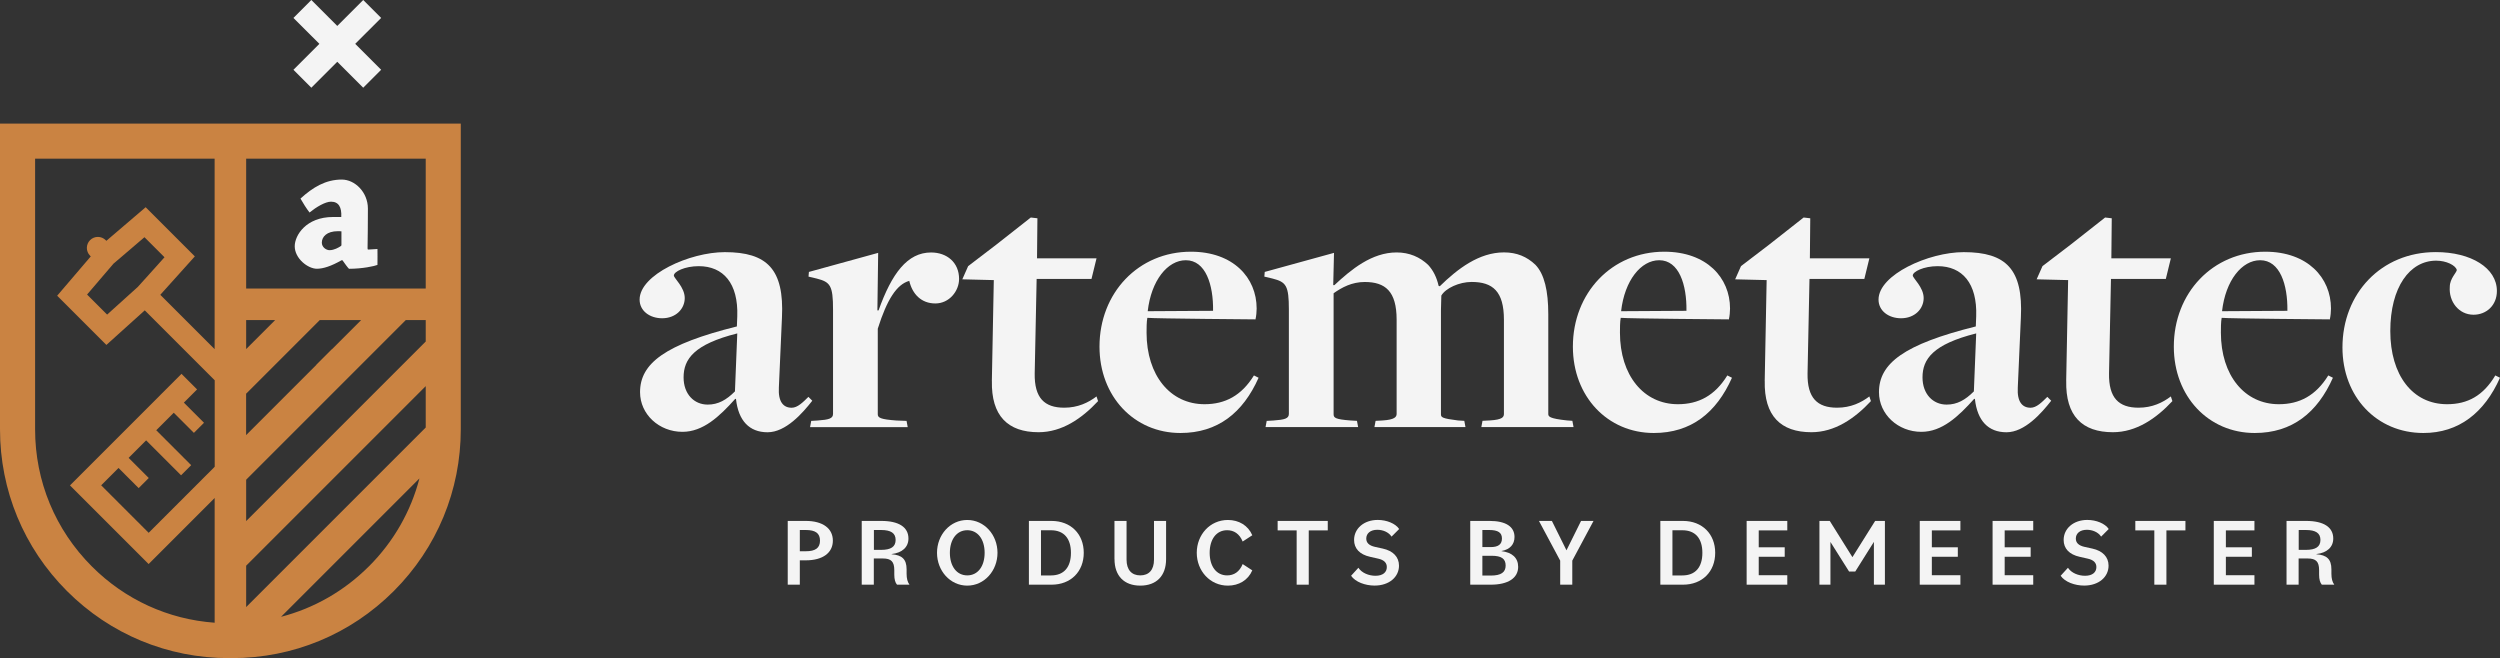
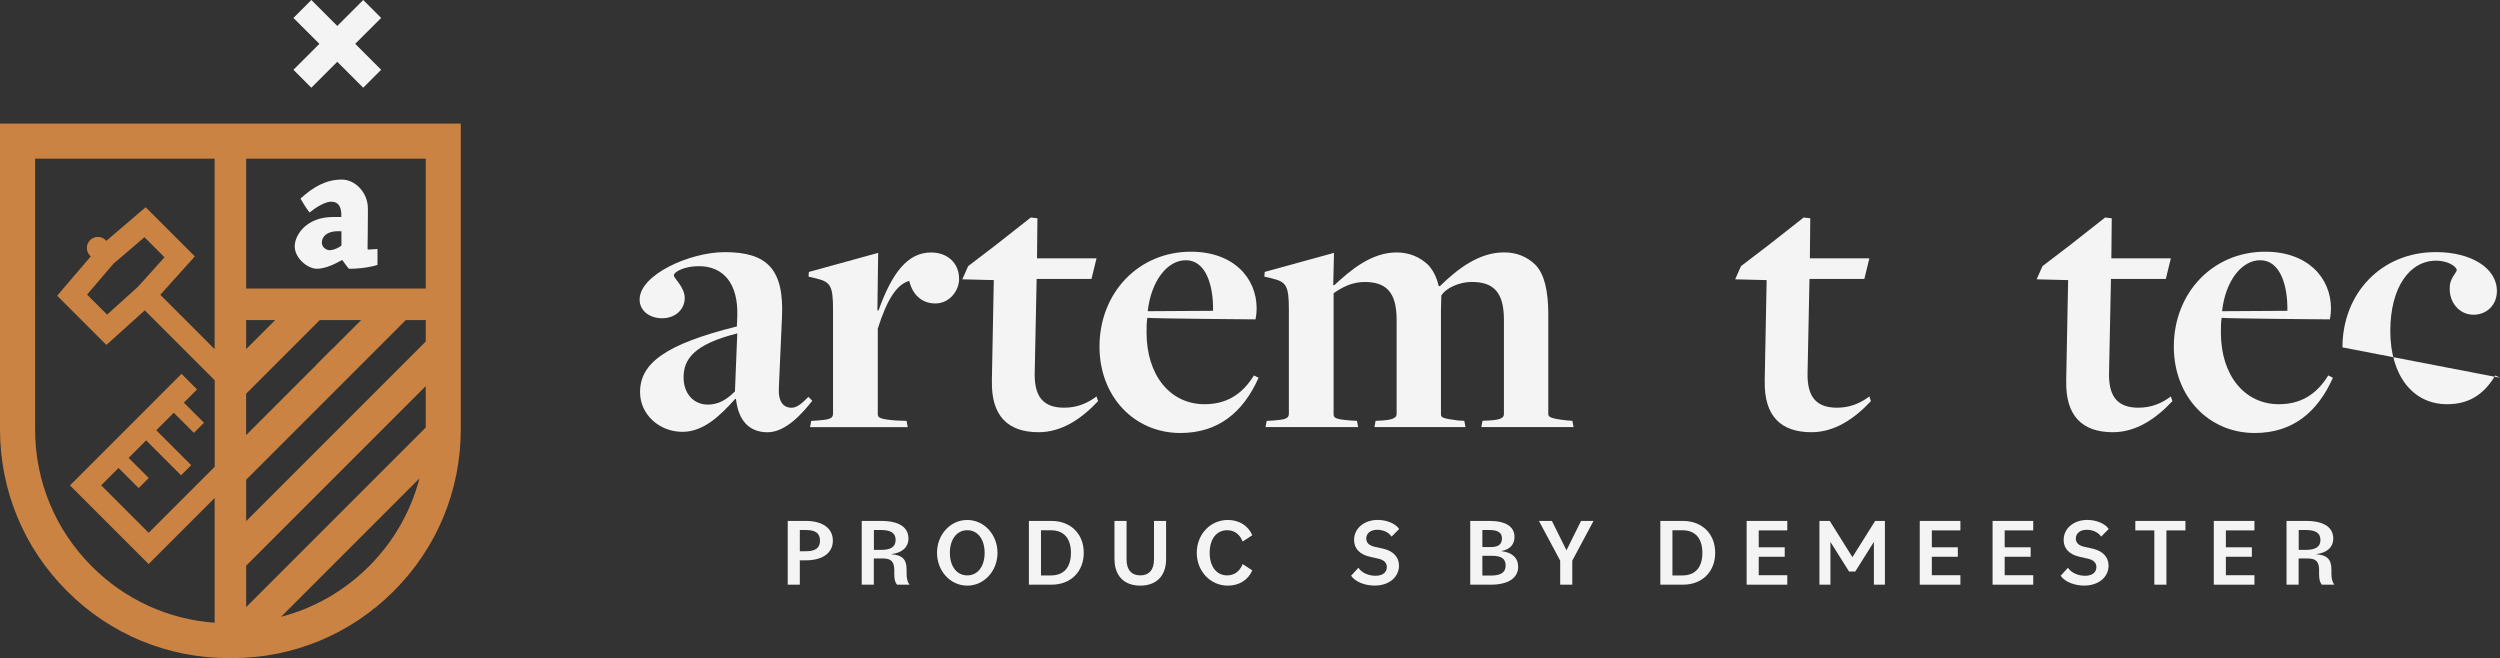
<svg xmlns="http://www.w3.org/2000/svg" id="Laag_1" viewBox="0 0 581.13 152.98">
  <rect x="0" y="0" width="581.13" height="152.98" fill="#333333" stroke="none" />
  <defs>
    <style>.cls-1{fill:#f4f4f4;}.cls-2{fill:#ca8342;}</style>
  </defs>
  <g>
    <path class="cls-1" d="M183.11,121.09h4.2c3.93,0,6.29,1.73,6.29,4.58s-2.36,4.58-6.29,4.58h-1.39v5.66h-2.81v-14.82Zm2.81,2.11v4.94h1.39c2.24,0,3.3-.76,3.3-2.47s-1.05-2.47-3.3-2.47h-1.39Z" />
    <path class="cls-1" d="M200.33,121.09h4.53c4.06,0,6.31,1.44,6.31,4.09,0,2-1.44,3.32-3.91,3.61v.05c2.36,.18,3.48,1.1,3.48,3.5v1.01c0,1.15,.22,1.95,.67,2.56h-2.9c-.4-.47-.63-1.21-.63-2.34v-1.03c0-2-.74-2.72-2.65-2.72h-2.11v6.08h-2.81v-14.82Zm2.81,2.11v4.62h1.66c2.29,0,3.39-.72,3.39-2.31s-1.1-2.31-3.39-2.31h-1.66Z" />
    <path class="cls-1" d="M217.81,128.5c0-4.18,3.05-7.63,7.03-7.63s7.03,3.46,7.03,7.63-3.05,7.63-7.03,7.63-7.03-3.46-7.03-7.63Zm11.07,0c0-3.17-1.62-5.25-4.04-5.25s-4.04,2.11-4.04,5.25,1.59,5.25,4.04,5.25,4.04-2.09,4.04-5.25Z" />
    <path class="cls-1" d="M239.17,121.09h5.25c4.51,0,7.5,3.05,7.5,7.41s-2.99,7.41-7.5,7.41h-5.25v-14.82Zm2.81,2.16v10.51h2.31c3.03,0,4.65-1.91,4.65-5.25s-1.62-5.25-4.65-5.25h-2.31Z" />
    <path class="cls-1" d="M259.06,129.96v-8.87h2.81v9c0,2.38,1.19,3.66,3.19,3.66s3.19-1.26,3.19-3.66v-9h2.81v8.87c0,3.93-2.27,6.17-6,6.17s-5.99-2.24-5.99-6.17Z" />
    <path class="cls-1" d="M278.19,128.5c0-4.2,3.07-7.63,7.23-7.63,2.56,0,4.69,1.26,5.68,3.55l-2.24,1.46c-.74-1.82-2.04-2.63-3.61-2.63-2.49,0-4.06,2.09-4.06,5.25s1.57,5.25,4.06,5.25c1.57,0,2.87-.81,3.61-2.63l2.24,1.46c-.99,2.29-3.12,3.55-5.68,3.55-4.15,0-7.23-3.44-7.23-7.63Z" />
-     <path class="cls-1" d="M301.41,123.29h-4.42v-2.2h11.65v2.2h-4.42v12.62h-2.81v-12.62Z" />
    <path class="cls-1" d="M314.06,133.84l1.7-1.86c.81,1.23,2.45,1.86,3.98,1.86,1.73,0,2.63-.83,2.63-2.02,0-.97-.61-1.66-2.04-1.97l-1.82-.41c-2.47-.54-3.75-1.95-3.75-3.93,0-2.63,2.27-4.65,5.5-4.65,2.04,0,4.11,.81,4.98,2.11l-1.77,1.77c-.7-1.08-2.06-1.59-3.32-1.59-1.64,0-2.56,.88-2.56,2.04,0,1.05,.74,1.64,2.02,1.93l1.82,.4c2.38,.52,3.77,1.93,3.77,3.97,0,2.61-2.25,4.63-5.68,4.63-2.16,0-4.47-.83-5.46-2.29Z" />
    <path class="cls-1" d="M341.77,121.09h4.49c3.75,0,5.79,1.32,5.79,3.73,0,1.71-1.03,2.9-3.01,3.26v.04c2.47,.29,3.86,1.57,3.86,3.64,0,2.6-2.31,4.15-6.38,4.15h-4.76v-14.82Zm2.81,6.08h1.95c1.75,0,2.6-.65,2.6-2s-.9-1.97-2.96-1.97h-1.59v3.97Zm1.97,6.62c2.38,0,3.44-.76,3.44-2.33s-.97-2.27-3.23-2.27h-2.18v4.6h1.97Z" />
    <path class="cls-1" d="M362.67,130.32l-4.94-9.23h3.01l3.39,6.83,3.39-6.83h2.9l-4.94,9.23v5.59h-2.81v-5.59Z" />
    <path class="cls-1" d="M385.95,121.09h5.25c4.51,0,7.5,3.05,7.5,7.41s-2.99,7.41-7.5,7.41h-5.25v-14.82Zm2.81,2.16v10.51h2.31c3.03,0,4.65-1.91,4.65-5.25s-1.62-5.25-4.65-5.25h-2.31Z" />
    <path class="cls-1" d="M406.01,121.09h9.45v2.2h-6.64v3.93h6.04v2.2h-6.04v4.29h6.64v2.2h-9.45v-14.82Z" />
    <path class="cls-1" d="M422.93,121.09h2.4l5.27,8.42,5.28-8.42h2.27v14.82h-2.56v-9.95l-4.33,6.89h-1.44l-4.33-6.87v9.92h-2.56v-14.82Z" />
    <path class="cls-1" d="M446.25,121.09h9.45v2.2h-6.64v3.93h6.04v2.2h-6.04v4.29h6.64v2.2h-9.45v-14.82Z" />
    <path class="cls-1" d="M463.18,121.09h9.45v2.2h-6.64v3.93h6.04v2.2h-6.04v4.29h6.64v2.2h-9.45v-14.82Z" />
    <path class="cls-1" d="M479,133.84l1.7-1.86c.81,1.23,2.45,1.86,3.98,1.86,1.73,0,2.63-.83,2.63-2.02,0-.97-.61-1.66-2.04-1.97l-1.82-.41c-2.47-.54-3.75-1.95-3.75-3.93,0-2.63,2.27-4.65,5.5-4.65,2.04,0,4.11,.81,4.98,2.11l-1.77,1.77c-.7-1.08-2.07-1.59-3.32-1.59-1.64,0-2.56,.88-2.56,2.04,0,1.05,.74,1.64,2.02,1.93l1.82,.4c2.38,.52,3.77,1.93,3.77,3.97,0,2.61-2.25,4.63-5.68,4.63-2.16,0-4.47-.83-5.46-2.29Z" />
    <path class="cls-1" d="M500.78,123.29h-4.42v-2.2h11.65v2.2h-4.42v12.62h-2.81v-12.62Z" />
    <path class="cls-1" d="M514.6,121.09h9.45v2.2h-6.64v3.93h6.04v2.2h-6.04v4.29h6.64v2.2h-9.45v-14.82Z" />
    <path class="cls-1" d="M531.53,121.09h4.53c4.06,0,6.31,1.44,6.31,4.09,0,2-1.44,3.32-3.91,3.61v.05c2.36,.18,3.48,1.1,3.48,3.5v1.01c0,1.15,.22,1.95,.67,2.56h-2.9c-.4-.47-.63-1.21-.63-2.34v-1.03c0-2-.74-2.72-2.65-2.72h-2.11v6.08h-2.81v-14.82Zm2.81,2.11v4.62h1.66c2.29,0,3.39-.72,3.39-2.31s-1.1-2.31-3.39-2.31h-1.66Z" />
  </g>
  <g>
    <polygon class="cls-1" points="72.37 20.39 78.4 14.36 84.43 20.39 88.6 16.22 82.57 10.19 88.6 4.17 84.43 0 78.4 6.03 72.37 0 68.21 4.17 74.24 10.19 68.21 16.22 72.37 20.39" />
    <path class="cls-2" d="M0,28.73V99.78c0,14.21,5.53,27.57,15.58,37.62,10.05,10.05,23.41,15.58,37.62,15.58h.71c14.21,0,27.57-5.53,37.62-15.58,10.05-10.05,15.58-23.41,15.58-37.62V28.73H0Zm49.89,52.43l-12.63-12.63,8.03-8.93-11.43-11.43-9.14,7.81-.16-.16c-1-1-2.62-1-3.62,0-1,1-1,2.62,0,3.62l.16,.16-7.81,9.14,11.44,11.44,8.92-8.04,16.26,16.26v20.1l-15.35,15.35-11.04-11.04,4.03-4.03,4.68,4.68,2.35-2.35-4.68-4.68,4.07-4.07,8.12,8.12,2.35-2.35-8.12-8.12,4.07-4.07,4.68,4.68,2.35-2.35-4.68-4.68,3.07-3.07-3.62-3.62-3.07,3.07-1.81,1.81-.54,.55-4.07,4.07-3.62,3.62-1.55,1.55-.59,.59-.67,.67-3.62,3.62-2.76,2.76-3.62,3.62,3.62,3.62,11.04,11.04,3.62,3.62,3.62-3.62,11.73-11.73v28.99c-10.79-.78-20.82-5.35-28.54-13.08-8.51-8.51-13.2-19.82-13.2-31.86V36.88H49.89v44.28Zm-16.25-16.25l-1.61,1.79-2.02,1.82-5.11,4.61-4.66-4.66,4.48-5.24,1.67-1.95,1.95-1.66,5.24-4.48,4.66,4.66-4.6,5.12Zm23.58,9.49h6.74l-6.74,6.74v-6.74Zm0,17.11l17.11-17.11h9.62l-6.8,6.8-.02-.02-3.62,3.62,.02,.02-16.32,16.32v-9.62Zm28.54,40.13c-5.75,5.75-12.77,9.75-20.43,11.74l32.17-32.17c-1.99,7.66-5.99,14.69-11.74,20.44Zm13.2-32.26l-41.74,41.74v-9.62l41.74-41.74v9.62Zm0-19.99l-41.74,41.74v-9.61l.41-.42,36.7-36.7h4.63v4.99Zm0-12.32H57.22v-30.18h41.74v30.18Z" />
    <path class="cls-1" d="M79.41,60.49c-2.38,1.35-4.24,1.98-5.75,1.98-2.1,0-5.15-2.39-5.15-5.23,0-2.52,2.62-6.8,8.92-6.8h1.9c.12-2.25-.59-3.56-2.38-3.56-1.35,0-3.45,1.26-5,2.52-.75-.99-1.47-2.12-2.1-3.24,2.86-2.61,5.83-4.42,9.6-4.42,3.05,0,6.07,2.93,6.07,6.76,0,2.97-.04,7.21-.08,9.15,0,.27,0,.36,.2,.36l2.1-.13c0,1.17,.04,2.52,0,3.7-.63,.27-3.45,.9-6.62,.9-.4-.41-.91-1.13-1.51-1.98h-.2Zm-2.78-2.34c1.03,0,2.06-.59,2.66-.99,.08-.09,.08-.23,.08-.27v-3.11c-.24-.04-.56-.04-.83-.04-2.58,0-3.73,1.31-3.73,2.66,0,1.08,1.03,1.76,1.82,1.76Z" />
  </g>
  <g>
    <path class="cls-1" d="M171.11,92.78l-.18-.09c-3.71,4.16-7.51,7.69-12.3,7.69-5.42,0-9.85-4.07-9.85-9.22,0-6.69,5.79-11.12,22.51-15.28l.09-2.35c.27-7.69-3.26-11.66-8.95-11.66-3.25,0-5.79,1.27-5.79,2.17,0,.63,2.53,2.71,2.53,5.24s-2.08,4.7-5.25,4.7c-2.89,0-5.24-1.72-5.24-4.34,0-5.79,11.66-11.03,19.8-11.03,9.86,0,13.83,3.98,13.29,15.19l-.72,16.28c-.18,3.25,.99,4.7,2.98,4.7,1.36,0,2.62-1.27,3.89-2.53l.9,.9c-2.26,2.89-6.15,7.33-10.4,7.33s-6.78-2.71-7.33-7.69Zm-.27-1.81l.54-13.47c-10.04,2.53-12.48,5.97-12.48,10.22,0,3.89,2.44,6.33,5.61,6.33,2.44,0,4.34-1.08,6.33-3.07Z" />
    <path class="cls-1" d="M188.57,97.84l1.45-.09c2.62-.18,3.62-.45,3.62-1.54v-24.23c0-5.61-.63-6.42-3.8-7.23l-1.9-.45,.09-1.09,16.1-4.43-.18,13.38h.27c3.07-8.59,6.69-13.47,12.21-13.47,3.71,0,6.51,2.35,6.51,6.15,0,2.8-2.26,5.7-5.52,5.7s-5.34-2.17-6.06-5.25c-2.89,.81-5.15,4.25-7.32,11.12v19.89c0,.81,.63,1.18,4.34,1.45l2.35,.09,.27,1.45h-22.7l.27-1.45Z" />
    <path class="cls-1" d="M230.56,88.53l.45-23.42-7.32-.18,1.36-3.07,6.51-4.97,8.05-6.33,1.54,.18-.09,9.31h13.83l-1.17,4.79h-12.75l-.45,21.97c-.09,5.7,2.26,7.96,6.87,7.96,3.17,0,5.61-1.18,7.5-2.62l.36,1.09c-3.8,4.07-8.41,7.23-13.83,7.23-7.14,0-11.03-3.8-10.85-11.94Z" />
    <path class="cls-1" d="M255.58,80.57c0-12.48,9.04-22.06,21.25-22.06,9.85,0,15.28,6.06,15.28,13.2,0,.81-.09,1.72-.27,2.53,0,0-23.42-.18-25.14-.36-.18,.9-.18,2.53-.18,3.44,0,9.95,5.52,16.64,13.47,16.64,4.79,0,8.59-1.99,11.49-6.69l1.08,.54c-3.62,8.14-9.49,12.84-18.17,12.84-10.76,0-18.81-8.5-18.81-20.07Zm26.4-8.32c.09-6.06-1.72-11.76-6.33-11.76-4.25,0-8.05,4.7-8.86,11.85l15.19-.09Z" />
    <path class="cls-1" d="M294.44,97.84l1.54-.09c2.62-.18,3.62-.45,3.62-1.54v-24.23c0-5.61-.63-6.42-3.8-7.23l-1.9-.45,.09-1.09,16.1-4.43-.18,7.5h.27c3.89-3.62,8.68-7.6,14.47-7.6,2.98,0,5.42,1.09,7.32,2.89,1.18,1.27,1.99,2.89,2.44,4.88l.27,.09c4.16-4.07,9.13-7.87,14.92-7.87,2.98,0,5.33,.99,7.32,2.89,2.08,2.17,2.98,6.06,2.98,11.48v23.15c0,.63,.18,1.09,4.34,1.54l1.26,.09,.27,1.45h-21.43l.27-1.45,1.72-.09c2.98-.18,3.26-.82,3.26-1.54v-21.88c0-6.6-2.62-8.77-7.5-8.77-2.89,0-6.06,1.45-7.05,3.17,0,.09-.09,3.25-.09,3.44v24.14c0,.72,.27,.99,3.98,1.45l1.45,.09,.27,1.45h-21.16l.27-1.45,1.63-.09c2.8-.18,3.26-.82,3.26-1.54v-21.88c0-6.6-2.62-8.77-7.42-8.77-2.98,0-5.33,1.27-7.23,2.62v28.12c0,.81,.36,1.18,3.89,1.45l1.54,.09,.27,1.45h-21.52l.27-1.45Z" />
-     <path class="cls-1" d="M365.62,80.57c0-12.48,9.04-22.06,21.25-22.06,9.86,0,15.28,6.06,15.28,13.2,0,.81-.09,1.72-.27,2.53,0,0-23.42-.18-25.14-.36-.18,.9-.18,2.53-.18,3.44,0,9.95,5.52,16.64,13.47,16.64,4.79,0,8.59-1.99,11.49-6.69l1.08,.54c-3.62,8.14-9.49,12.84-18.17,12.84-10.76,0-18.81-8.5-18.81-20.07Zm26.4-8.32c.09-6.06-1.72-11.76-6.33-11.76-4.25,0-8.05,4.7-8.86,11.85l15.19-.09Z" />
    <path class="cls-1" d="M410.21,88.53l.45-23.42-7.32-.18,1.36-3.07,6.51-4.97,8.05-6.33,1.54,.18-.09,9.31h13.83l-1.17,4.79h-12.75l-.45,21.97c-.09,5.7,2.26,7.96,6.87,7.96,3.17,0,5.61-1.18,7.5-2.62l.36,1.09c-3.8,4.07-8.41,7.23-13.83,7.23-7.14,0-11.03-3.8-10.85-11.94Z" />
-     <path class="cls-1" d="M459.1,92.78l-.18-.09c-3.71,4.16-7.51,7.69-12.3,7.69-5.42,0-9.85-4.07-9.85-9.22,0-6.69,5.79-11.12,22.51-15.28l.09-2.35c.27-7.69-3.25-11.66-8.95-11.66-3.25,0-5.79,1.27-5.79,2.17,0,.63,2.53,2.71,2.53,5.24s-2.08,4.7-5.25,4.7c-2.89,0-5.24-1.72-5.24-4.34,0-5.79,11.66-11.03,19.8-11.03,9.86,0,13.83,3.98,13.29,15.19l-.72,16.28c-.18,3.25,.99,4.7,2.98,4.7,1.36,0,2.62-1.27,3.89-2.53l.9,.9c-2.26,2.89-6.15,7.33-10.4,7.33s-6.78-2.71-7.33-7.69Zm-.27-1.81l.54-13.47c-10.04,2.53-12.48,5.97-12.48,10.22,0,3.89,2.44,6.33,5.61,6.33,2.44,0,4.34-1.08,6.33-3.07Z" />
    <path class="cls-1" d="M480.29,88.53l.45-23.42-7.32-.18,1.36-3.07,6.51-4.97,8.05-6.33,1.54,.18-.09,9.31h13.83l-1.17,4.79h-12.75l-.45,21.97c-.09,5.7,2.26,7.96,6.87,7.96,3.17,0,5.61-1.18,7.5-2.62l.36,1.09c-3.8,4.07-8.41,7.23-13.83,7.23-7.14,0-11.03-3.8-10.85-11.94Z" />
    <path class="cls-1" d="M505.31,80.57c0-12.48,9.04-22.06,21.25-22.06,9.86,0,15.28,6.06,15.28,13.2,0,.81-.09,1.72-.27,2.53,0,0-23.42-.18-25.14-.36-.18,.9-.18,2.53-.18,3.44,0,9.95,5.52,16.64,13.47,16.64,4.79,0,8.59-1.99,11.49-6.69l1.08,.54c-3.62,8.14-9.49,12.84-18.17,12.84-10.76,0-18.81-8.5-18.81-20.07Zm26.4-8.32c.09-6.06-1.72-11.76-6.33-11.76-4.25,0-8.05,4.7-8.86,11.85l15.19-.09Z" />
-     <path class="cls-1" d="M544.51,80.75c0-12.48,8.95-22.15,21.7-22.15,8.23,0,14.2,3.71,14.2,9.04,0,3.34-2.44,5.52-5.43,5.52-3.44,0-5.79-3.07-5.52-6.51,0-1.9,1.63-3.35,1.63-3.89-.27-1.09-2.44-2.17-4.79-2.17-6.15,0-10.67,6.15-10.67,16.37s5.15,17,13.2,17c4.79,0,8.41-1.99,11.21-6.69l1.09,.54c-3.62,8.14-9.58,12.84-17.81,12.84-10.85,0-18.81-8.41-18.81-19.89Z" />
+     <path class="cls-1" d="M544.51,80.75c0-12.48,8.95-22.15,21.7-22.15,8.23,0,14.2,3.71,14.2,9.04,0,3.34-2.44,5.52-5.43,5.52-3.44,0-5.79-3.07-5.52-6.51,0-1.9,1.63-3.35,1.63-3.89-.27-1.09-2.44-2.17-4.79-2.17-6.15,0-10.67,6.15-10.67,16.37s5.15,17,13.2,17c4.79,0,8.41-1.99,11.21-6.69l1.09,.54Z" />
  </g>
</svg>